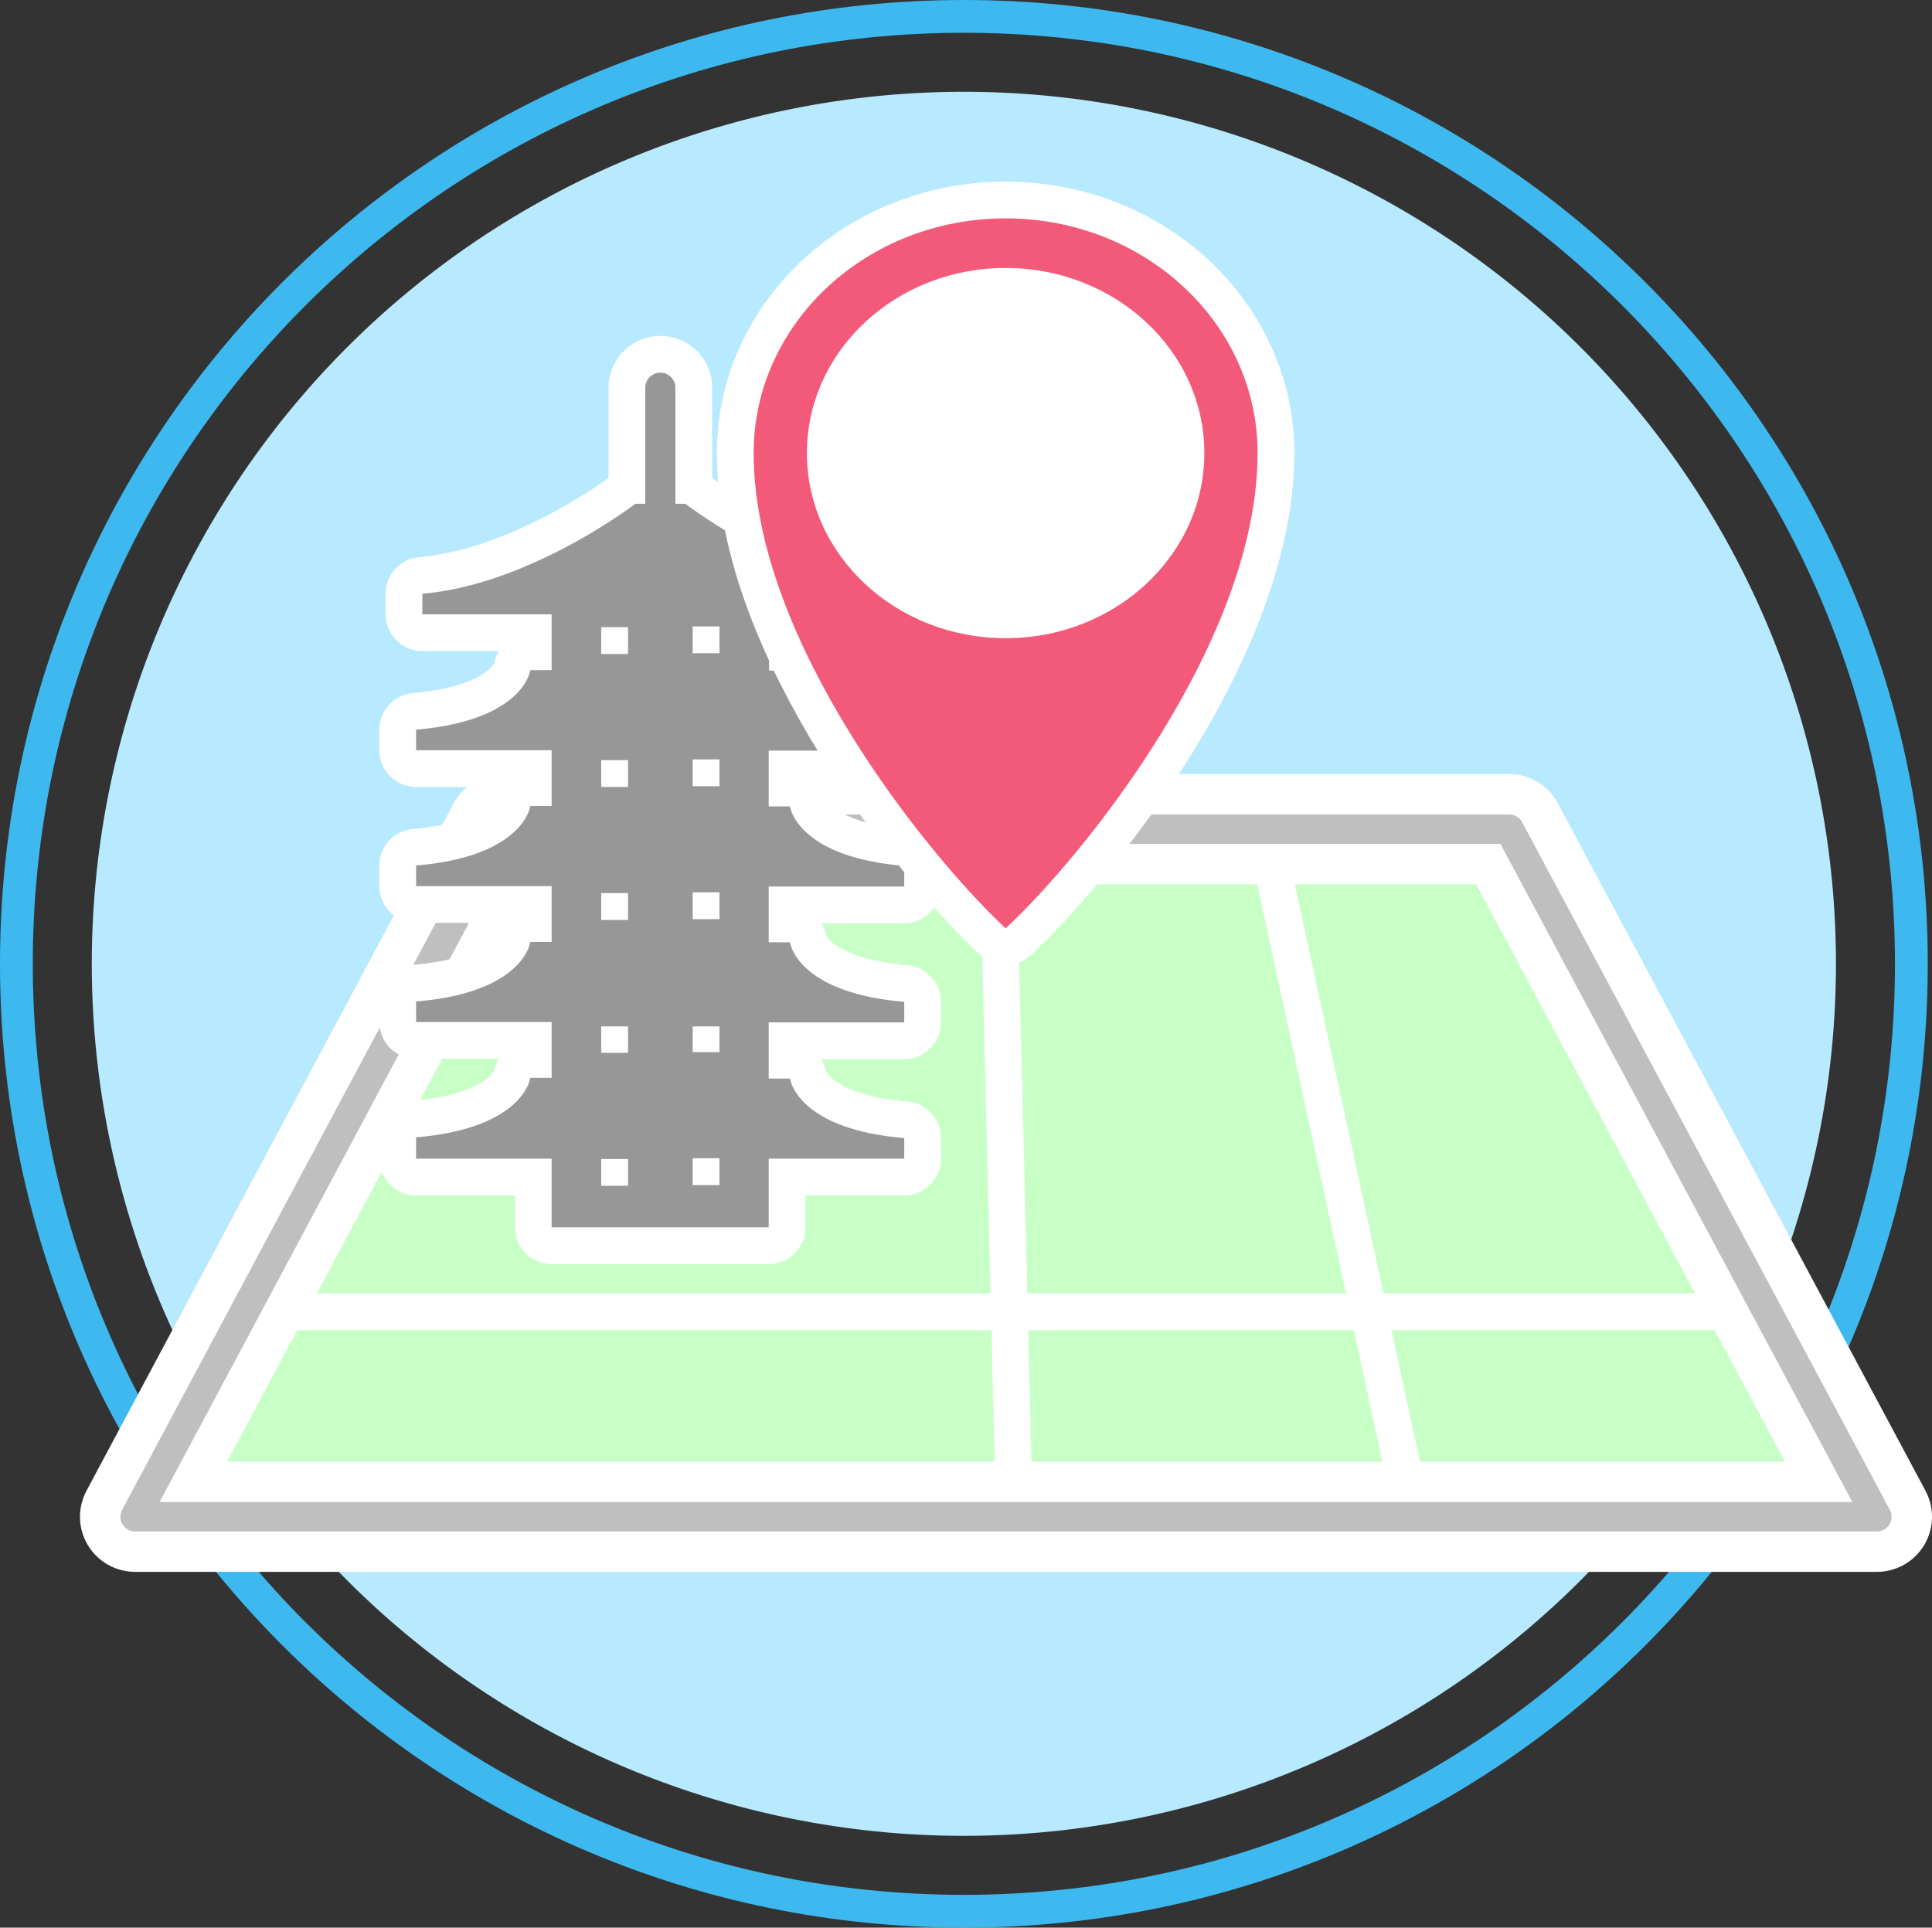
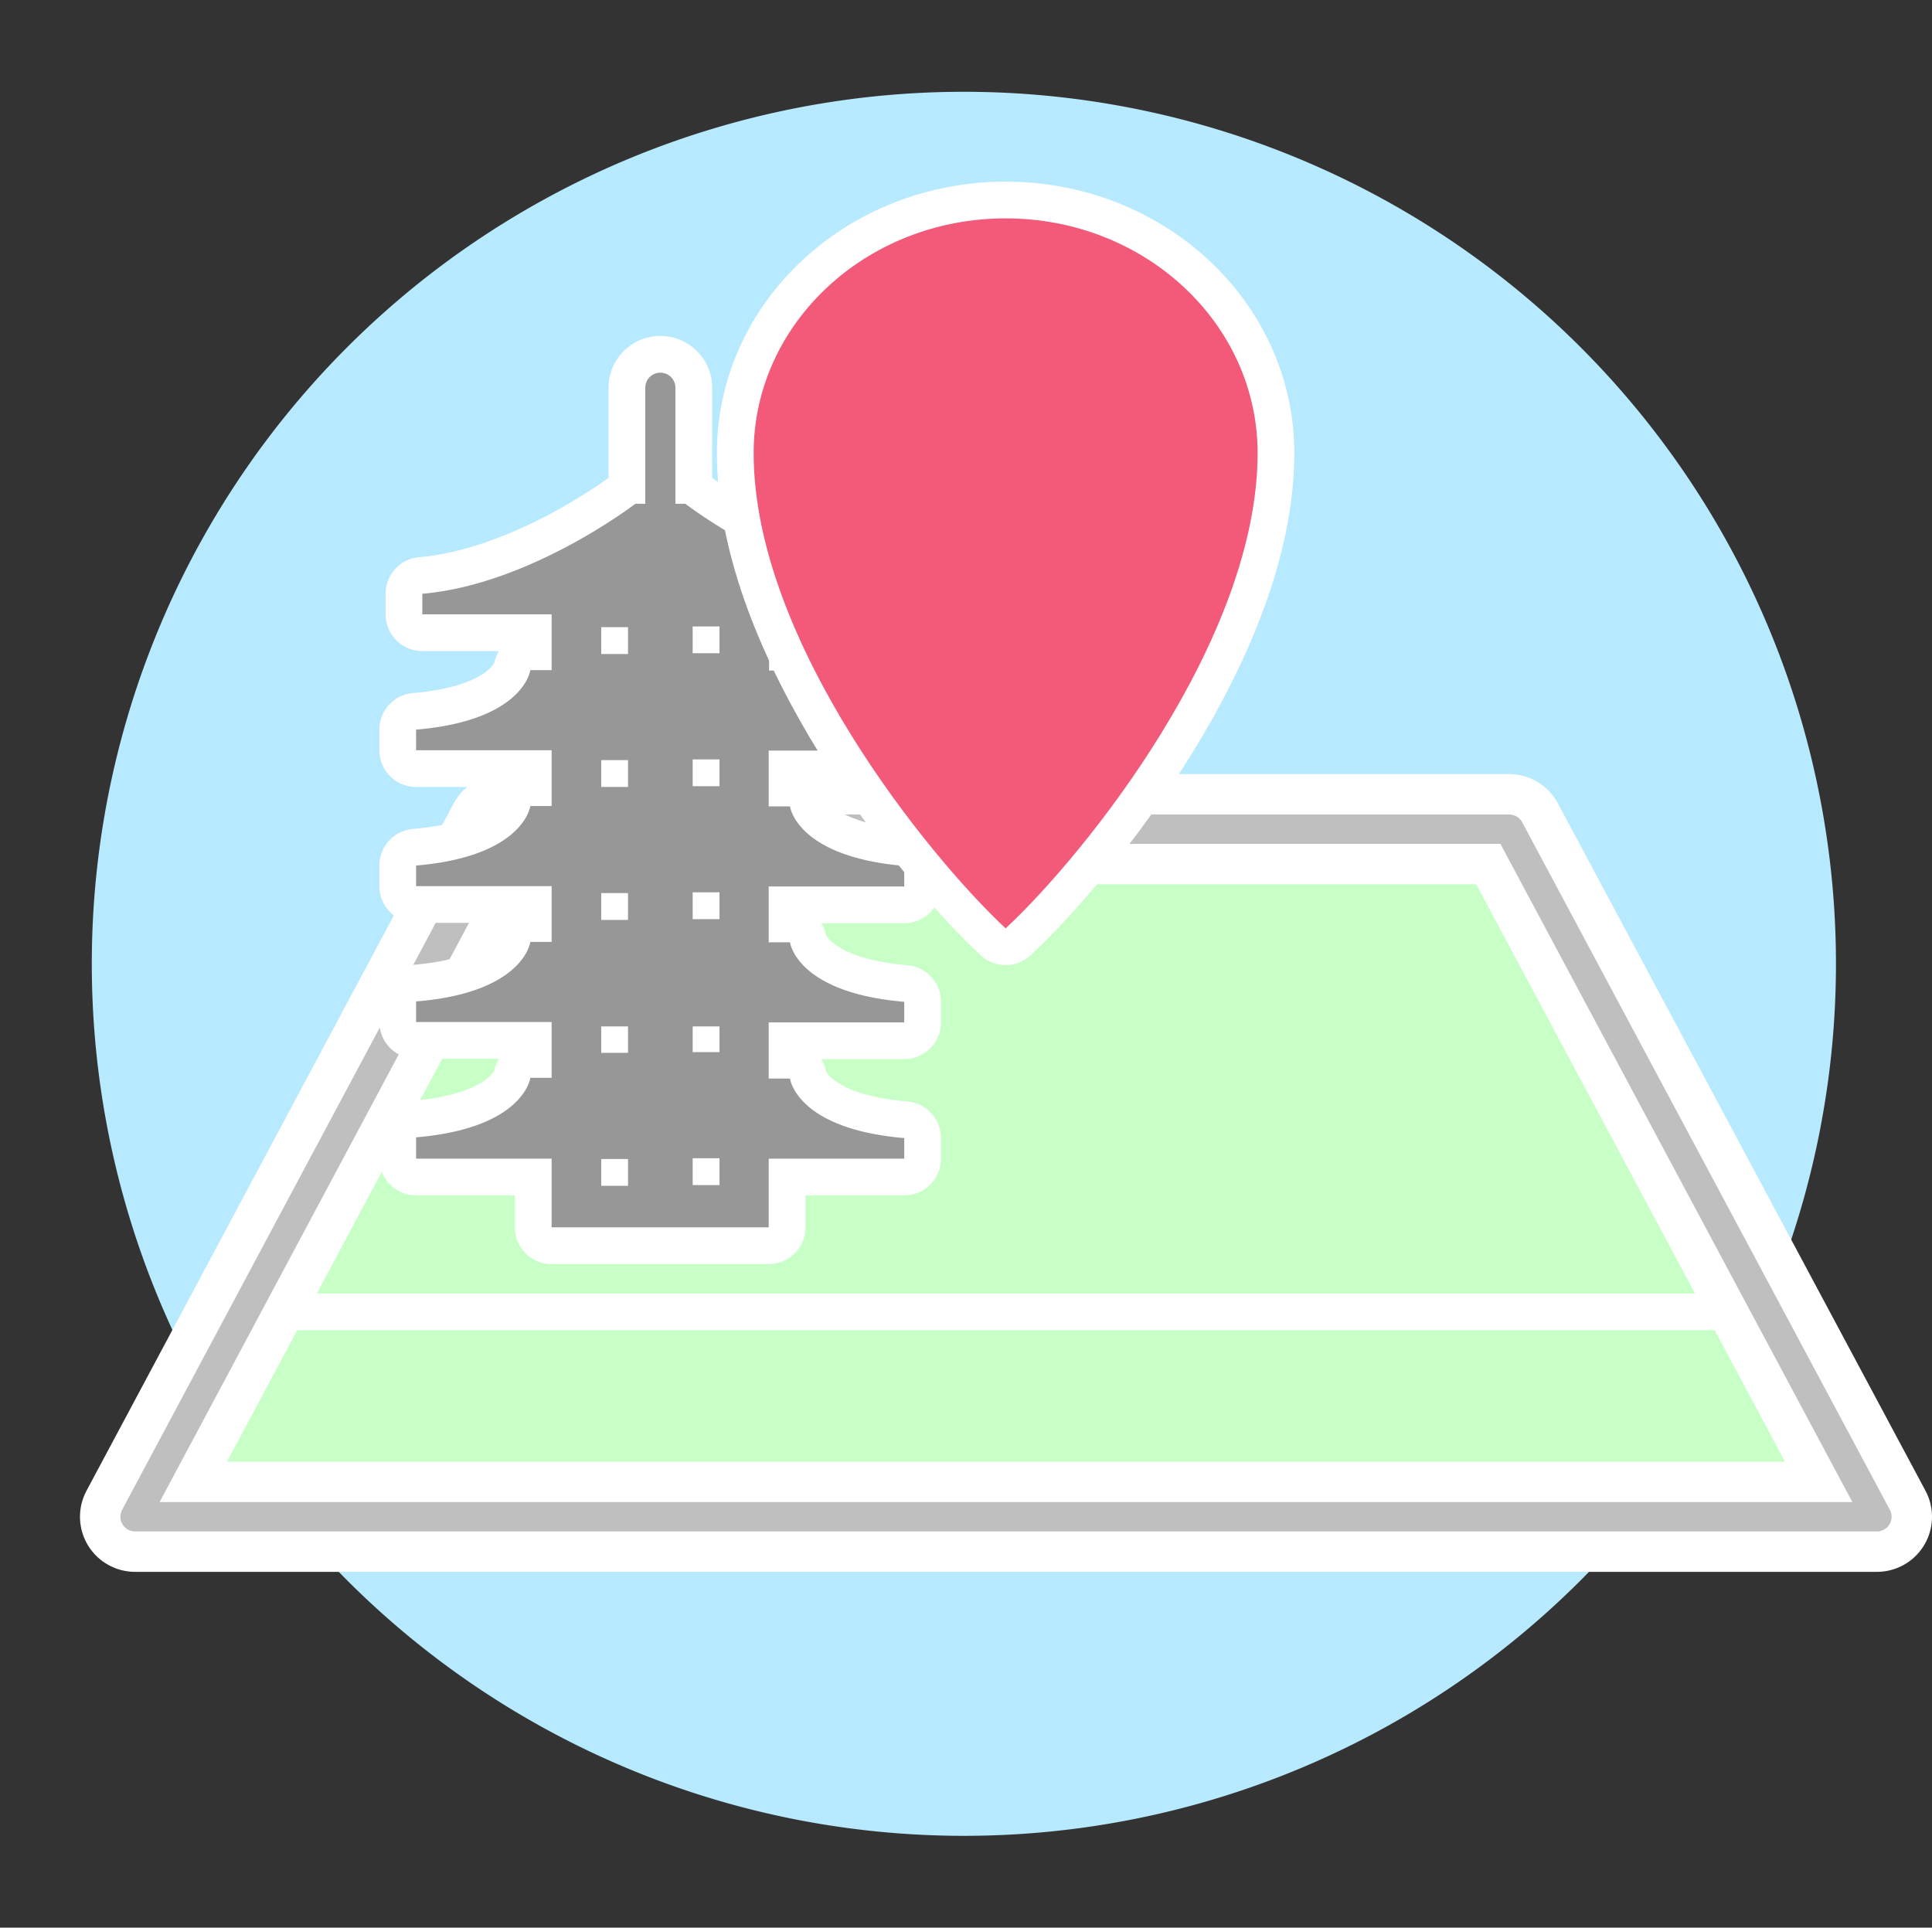
<svg xmlns="http://www.w3.org/2000/svg" width="294.646" height="294" viewBox="0 0 294.646 294">
  <rect x="0" y="0" width="294.646" height="294" fill="#333333" stroke="none" />
  <g id="img_home_apps_gps" transform="translate(-80 -1758)">
    <g id="パス_1439" data-name="パス 1439" transform="translate(80 1758)" fill="none" stroke-linecap="round">
      <path d="M147,0A147,147,0,1,1,0,147,147,147,0,0,1,147,0Z" stroke="none" />
-       <path d="M 147 5 C 137.362 5 127.732 5.971 118.377 7.885 C 109.262 9.75 100.296 12.533 91.729 16.157 C 83.316 19.715 75.201 24.12 67.61 29.248 C 60.09 34.329 53.018 40.164 46.591 46.591 C 40.164 53.018 34.329 60.09 29.248 67.61 C 24.12 75.201 19.715 83.316 16.157 91.729 C 12.533 100.296 9.75 109.262 7.885 118.377 C 5.971 127.732 5 137.362 5 147 C 5 156.638 5.971 166.268 7.885 175.623 C 9.75 184.738 12.533 193.704 16.157 202.271 C 19.715 210.684 24.12 218.799 29.248 226.39 C 34.329 233.91 40.164 240.982 46.591 247.409 C 53.018 253.836 60.09 259.671 67.61 264.752 C 75.201 269.88 83.316 274.285 91.729 277.843 C 100.296 281.467 109.262 284.25 118.377 286.115 C 127.732 288.029 137.362 289 147 289 C 156.638 289 166.268 288.029 175.623 286.115 C 184.738 284.25 193.704 281.467 202.271 277.843 C 210.684 274.285 218.799 269.88 226.39 264.752 C 233.91 259.671 240.982 253.836 247.409 247.409 C 253.836 240.982 259.671 233.91 264.752 226.39 C 269.88 218.799 274.285 210.684 277.843 202.271 C 281.467 193.704 284.25 184.738 286.115 175.623 C 288.029 166.268 289 156.638 289 147 C 289 137.362 288.029 127.732 286.115 118.377 C 284.25 109.262 281.467 100.296 277.843 91.729 C 274.285 83.316 269.88 75.201 264.752 67.61 C 259.671 60.09 253.836 53.018 247.409 46.591 C 240.982 40.164 233.91 34.329 226.39 29.248 C 218.799 24.12 210.684 19.715 202.271 16.157 C 193.704 12.533 184.738 9.75 175.623 7.885 C 166.268 5.971 156.638 5 147 5 M 147 0 C 228.186 0 294 65.814 294 147 C 294 228.186 228.186 294 147 294 C 65.814 294 0 228.186 0 147 C 0 65.814 65.814 0 147 0 Z" stroke="none" fill="#3db9ef" />
    </g>
    <path id="パス_1443" data-name="パス 1443" d="M133,0A133,133,0,1,1,0,133,133,133,0,0,1,133,0Z" transform="translate(94 1772)" fill="#b7e9ff" />
    <g id="GPS" transform="translate(233.422 1890.32)">
      <g id="グループ_2125" data-name="グループ 2125" transform="translate(-132.821 -99.014)">
        <path id="パス_1831" data-name="パス 1831" d="M280.643,271.168H15L71.019,166.3H224.567Z" transform="translate(-15 -73.14)" fill="#c7ffc7" />
-         <line id="線_122" data-name="線 122" x2="2.409" y2="98.202" transform="translate(131.533 93.216)" fill="none" stroke="#fff" stroke-miterlimit="10" stroke-width="5.602" />
        <line id="線_123" data-name="線 123" x2="228.222" transform="translate(20.335 166.769)" fill="none" stroke="#fff" stroke-miterlimit="10" stroke-width="5.602" />
-         <line id="線_124" data-name="線 124" x2="19.831" y2="91.479" transform="translate(173.715 100.218)" fill="none" stroke="#fff" stroke-miterlimit="10" stroke-width="5.602" />
        <g id="グループ_2121" data-name="グループ 2121" transform="translate(0 93.16)">
          <path id="パス_1832" data-name="パス 1832" d="M280.643,271.168H15L71.019,166.3H224.567Z" transform="translate(-15 -166.3)" fill="none" stroke="#fff" stroke-linecap="round" stroke-linejoin="round" stroke-width="16.806" />
          <path id="パス_1833" data-name="パス 1833" d="M280.643,271.168H15L71.019,166.3H224.567Z" transform="translate(-15 -166.3)" fill="none" stroke="#bfbfbf" stroke-linecap="round" stroke-linejoin="round" stroke-width="4.482" />
        </g>
        <g id="グループ_2122" data-name="グループ 2122" transform="translate(42.855 23.416)">
          <path id="パス_1834" data-name="パス 1834" d="M166.005,99.556V96.419c-16.47-1.4-17.422-9.075-17.422-9.075h-3.249V78.773h19.719V75.636c-16.47-1.4-32.491-13.725-32.491-13.725h-1.512V44.1a2.3,2.3,0,0,0-4.594,0V61.911h-1.512S108.922,74.235,92.452,75.636v3.137h19.719v8.515h-3.249s-.952,7.675-17.422,9.075V99.5h20.671v8.515h-3.249s-.952,7.675-17.422,9.075v3.137h20.671v8.515h-3.249s-.952,7.731-17.422,9.075v3.137h20.671v8.515h-3.249s-.952,7.675-17.422,9.075v3.249h20.671v10.476h33.107V161.793h20.671v-3.137c-16.47-1.4-17.422-9.075-17.422-9.075h-3.249V141.01h20.671v-3.137c-16.47-1.4-17.422-9.075-17.422-9.075h-3.249v-8.515h20.671v-3.137c-16.47-1.4-17.422-9.075-17.422-9.075h-3.249V99.556h20.727Zm-42.182,66.383h-4.089v-4.089h4.089Zm0-20.279h-4.089v-4.033h4.089Zm0-20.279h-4.089v-4.089h4.089Zm0-20.279h-4.089v-4.089h4.089Zm0-20.279h-4.089V80.733h4.089Zm13.949,81h-4.089v-4.089h4.089Zm0-20.279h-4.089v-3.921h4.089Zm0-20.279h-4.089v-4.089h4.089Zm0-20.279h-4.089V100.9h4.089Zm0-20.279h-4.089V80.621h4.089Z" transform="translate(-91.5 -41.8)" fill="none" stroke="#fff" stroke-linecap="round" stroke-linejoin="round" stroke-width="11.204" />
          <path id="パス_1835" data-name="パス 1835" d="M166.005,99.556V96.419c-16.47-1.4-17.422-9.075-17.422-9.075h-3.249V78.773h19.719V75.636c-16.47-1.4-32.491-13.725-32.491-13.725h-1.512V44.1a2.3,2.3,0,0,0-4.594,0V61.911h-1.512S108.922,74.235,92.452,75.636v3.137h19.719v8.515h-3.249s-.952,7.675-17.422,9.075V99.5h20.671v8.515h-3.249s-.952,7.675-17.422,9.075v3.137h20.671v8.515h-3.249s-.952,7.731-17.422,9.075v3.137h20.671v8.515h-3.249s-.952,7.675-17.422,9.075v3.249h20.671v10.476h33.107V161.793h20.671v-3.137c-16.47-1.4-17.422-9.075-17.422-9.075h-3.249V141.01h20.671v-3.137c-16.47-1.4-17.422-9.075-17.422-9.075h-3.249v-8.515h20.671v-3.137c-16.47-1.4-17.422-9.075-17.422-9.075h-3.249V99.556h20.727Zm-42.182,66.383h-4.089v-4.089h4.089Zm0-20.279h-4.089v-4.033h4.089Zm0-20.279h-4.089v-4.089h4.089Zm0-20.279h-4.089v-4.089h4.089Zm0-20.279h-4.089V80.733h4.089Zm13.949,81h-4.089v-4.089h4.089Zm0-20.279h-4.089v-3.921h4.089Zm0-20.279h-4.089v-4.089h4.089Zm0-20.279h-4.089V100.9h4.089Zm0-20.279h-4.089V80.621h4.089Z" transform="translate(-91.5 -41.8)" fill="#979797" />
        </g>
        <g id="btn_spot_typeA_small_red" data-name="btn spot typeA small red" transform="translate(94.336)">
          <g id="グループ_2123" data-name="グループ 2123" transform="translate(0)">
            <path id="パス_200" data-name="パス 200" d="M221.829,0c21.231,0,38.429,16.021,38.429,35.8,0,28.458-26.273,61.173-38.429,72.489C210.121,97.361,183.4,64.534,183.4,35.8,183.4,16.021,200.6,0,221.829,0Z" transform="translate(-183.4)" fill="none" stroke="#fff" stroke-linecap="round" stroke-linejoin="round" stroke-width="11.204" />
-             <ellipse id="楕円形_23" data-name="楕円形 23" cx="30.306" cy="28.234" rx="30.306" ry="28.234" transform="translate(8.123 7.563)" fill="none" stroke="#fff" stroke-linecap="round" stroke-linejoin="round" stroke-width="11.204" />
          </g>
          <g id="グループ_2124" data-name="グループ 2124" transform="translate(0)">
            <path id="パス_200-2" data-name="パス 200" d="M221.829,0c21.231,0,38.429,16.021,38.429,35.8,0,28.458-26.273,61.173-38.429,72.489C210.121,97.361,183.4,64.534,183.4,35.8,183.4,16.021,200.6,0,221.829,0Z" transform="translate(-183.4)" fill="#f35a79" />
-             <ellipse id="楕円形_23-2" data-name="楕円形 23" cx="30.306" cy="28.234" rx="30.306" ry="28.234" transform="translate(8.123 7.563)" fill="#fff" />
          </g>
        </g>
      </g>
    </g>
  </g>
</svg>